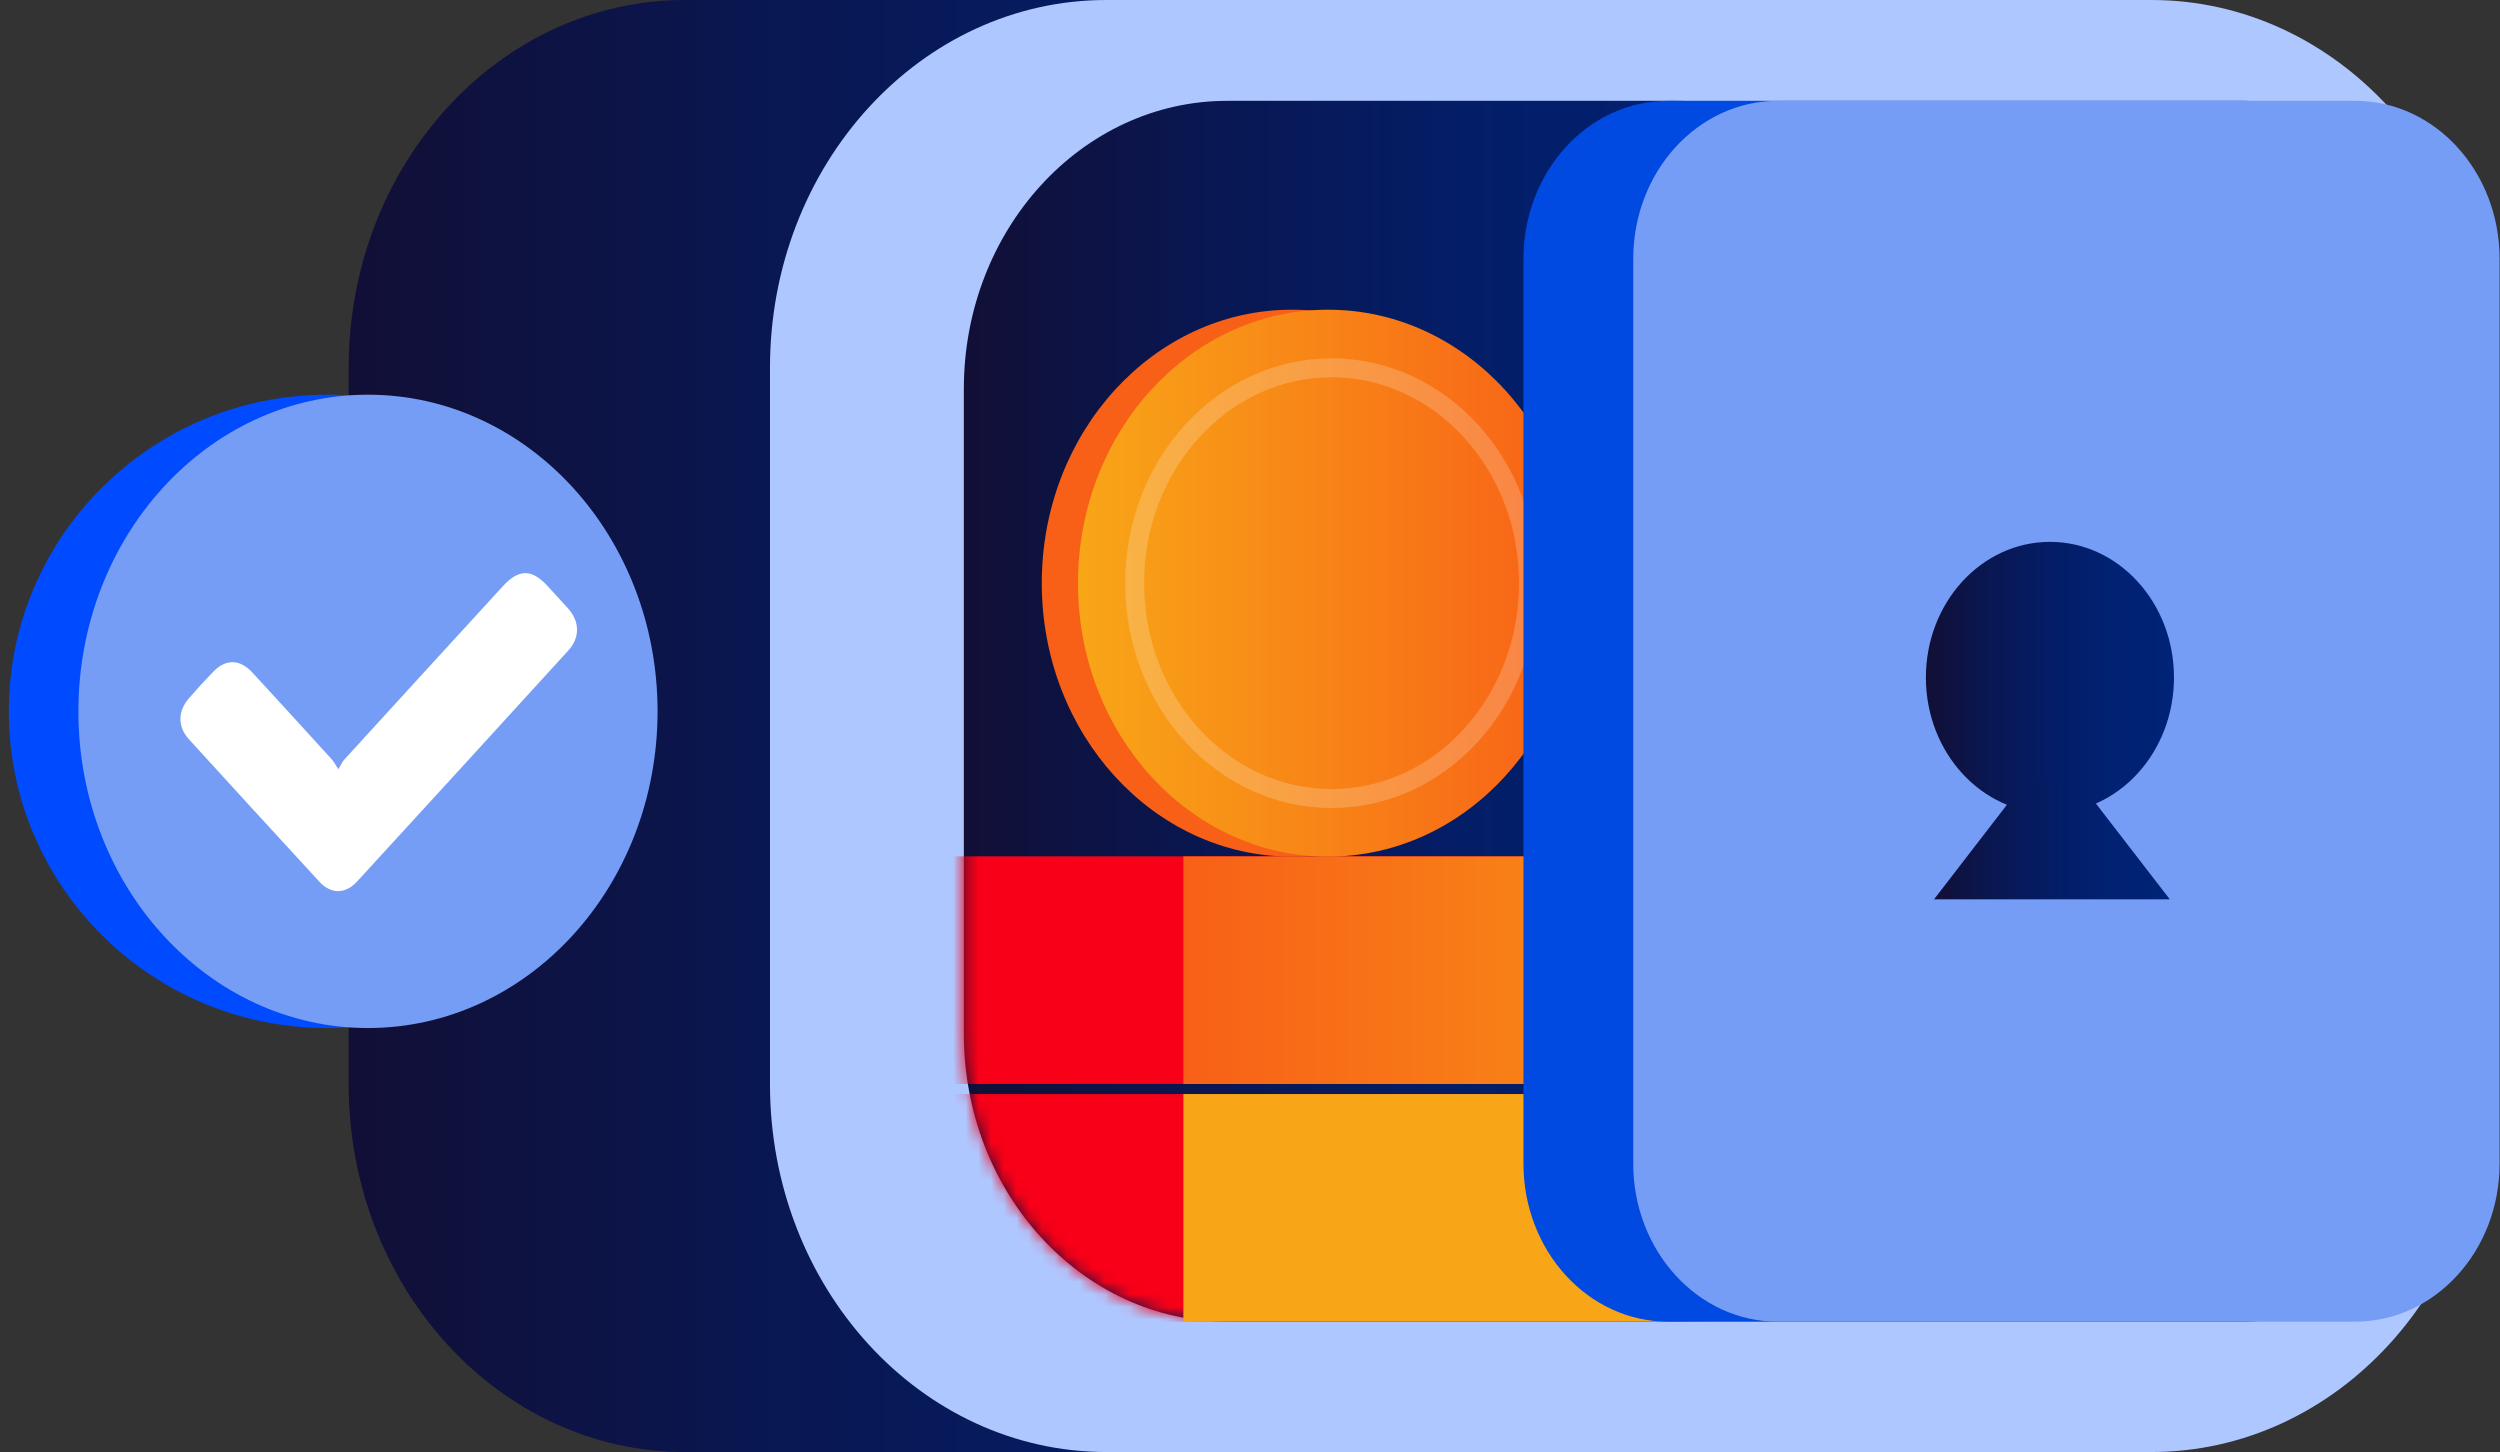
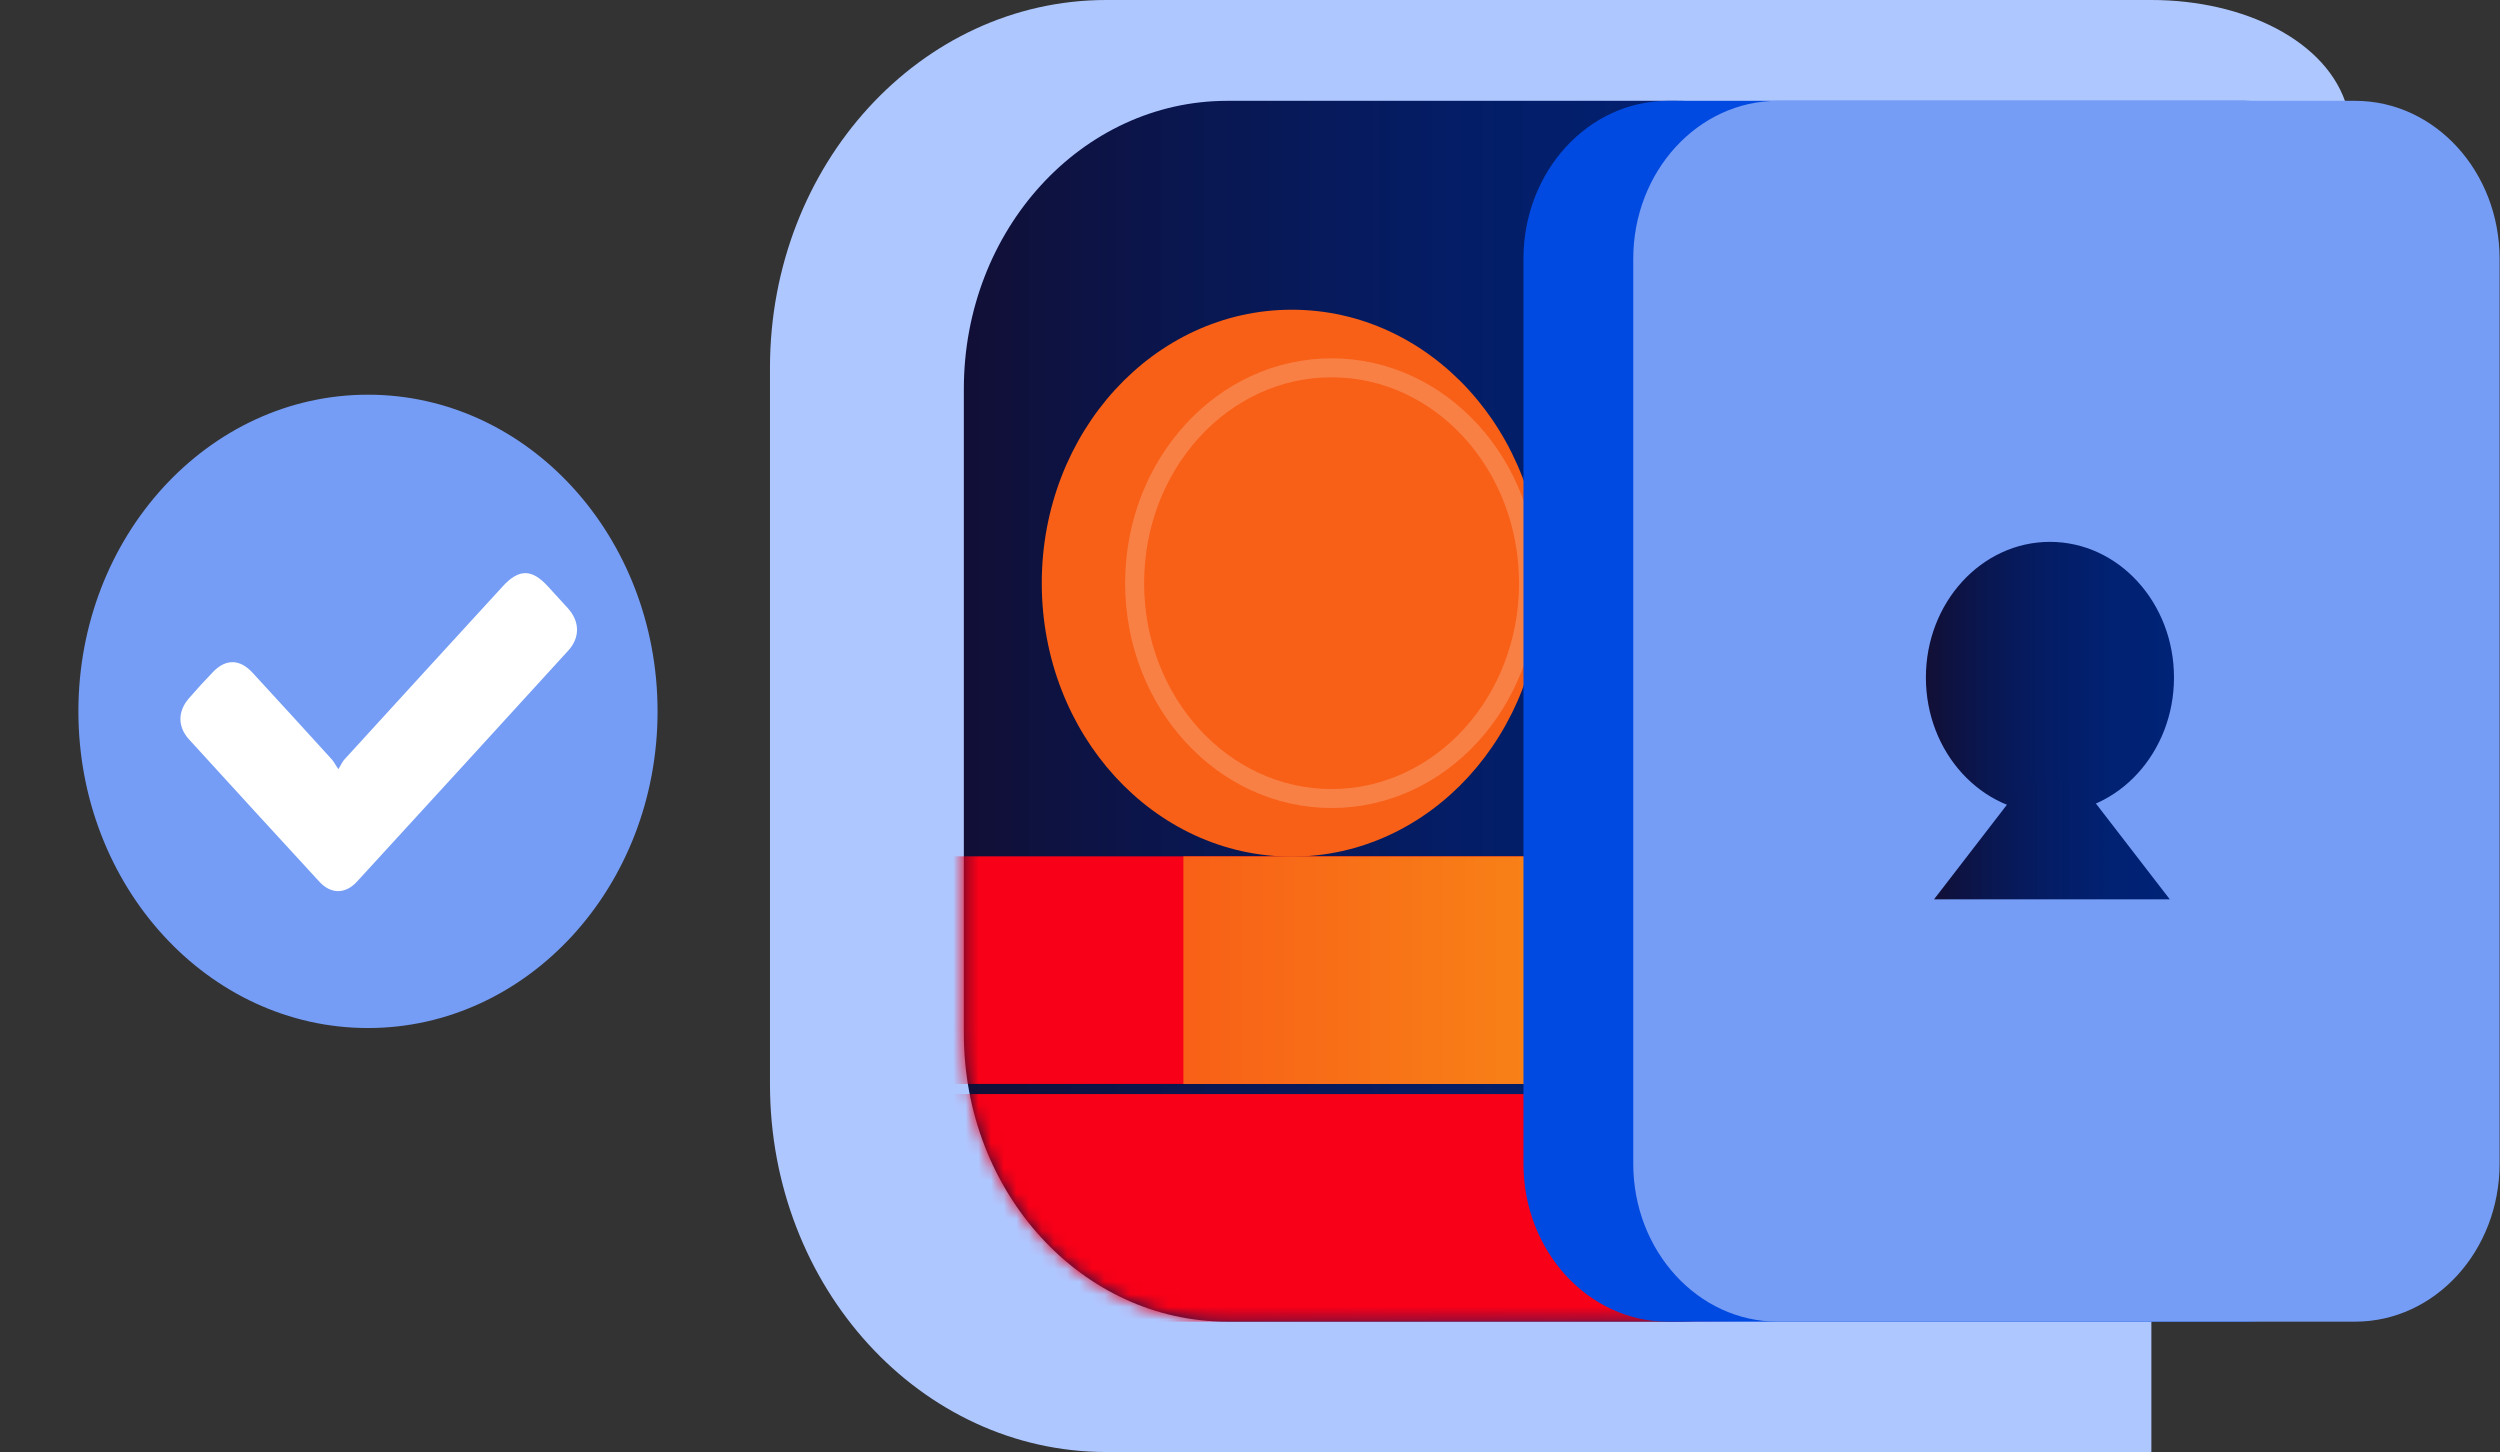
<svg xmlns="http://www.w3.org/2000/svg" width="198" height="115" viewBox="0 0 198 115" fill="none">
  <rect x="0" y="0" width="198" height="115" fill="#333333" stroke="none" />
  <g clip-path="url(#clip0_518_5843)">
-     <path d="M137.02 0H54.252C39.54 0 27.613 13.042 27.613 29.13V85.87C27.613 101.958 39.54 115 54.252 115H137.02C151.732 115 163.659 101.958 163.659 85.87V29.13C163.659 13.042 151.732 0 137.02 0Z" fill="url(#paint0_linear_518_5843)" />
-     <path d="M170.389 0H87.621C72.909 0 60.982 13.042 60.982 29.13V85.87C60.982 101.958 72.909 115 87.621 115H170.389C185.101 115 197.028 101.958 197.028 85.87V29.13C197.028 13.042 185.101 0 170.389 0Z" fill="#AFC7FF" />
+     <path d="M170.389 0H87.621C72.909 0 60.982 13.042 60.982 29.13V85.87C60.982 101.958 72.909 115 87.621 115H170.389V29.13C197.028 13.042 185.101 0 170.389 0Z" fill="#AFC7FF" />
    <path d="M132.795 7.986H97.202C85.678 7.986 76.336 18.201 76.336 30.803V81.857C76.336 94.459 85.678 104.675 97.202 104.675H132.795C144.319 104.675 153.661 94.459 153.661 81.857V30.803C153.661 18.201 144.319 7.986 132.795 7.986Z" fill="url(#paint1_linear_518_5843)" />
    <mask id="mask0_518_5843" style="mask-type:luminance" maskUnits="userSpaceOnUse" x="76" y="7" width="78" height="98">
      <path d="M132.795 7.986H97.202C85.678 7.986 76.336 18.201 76.336 30.803V81.857C76.336 94.459 85.678 104.675 97.202 104.675H132.795C144.319 104.675 153.661 94.459 153.661 81.857V30.803C153.661 18.201 144.319 7.986 132.795 7.986Z" fill="white" />
    </mask>
    <g mask="url(#mask0_518_5843)">
      <path d="M144.88 67.824H68.667C67.044 67.824 65.728 69.263 65.728 71.038V82.637C65.728 84.411 67.044 85.85 68.667 85.85H144.88C146.503 85.85 147.818 84.411 147.818 82.637V71.038C147.818 69.263 146.503 67.824 144.88 67.824Z" fill="#F80017" />
      <path d="M144.88 86.648H68.667C67.044 86.648 65.728 88.087 65.728 89.862V101.461C65.728 103.235 67.044 104.674 68.667 104.674H144.88C146.503 104.674 147.818 103.235 147.818 101.461V89.862C147.818 88.087 146.503 86.648 144.88 86.648Z" fill="#F80017" />
    </g>
    <path d="M152.549 67.825H93.725V85.851H152.549V67.825Z" fill="url(#paint2_linear_518_5843)" />
-     <path d="M152.549 86.649H93.725V104.675H152.549V86.649Z" fill="url(#paint3_linear_518_5843)" />
    <path d="M102.313 67.844C113.251 67.844 122.118 58.148 122.118 46.187C122.118 34.225 113.251 24.529 102.313 24.529C91.375 24.529 82.508 34.225 82.508 46.187C82.508 58.148 91.375 67.844 102.313 67.844Z" fill="#F86017" />
-     <path d="M105.182 67.844C116.12 67.844 124.987 58.148 124.987 46.187C124.987 34.225 116.12 24.529 105.182 24.529C94.244 24.529 85.377 34.225 85.377 46.187C85.377 58.148 94.244 67.844 105.182 67.844Z" fill="url(#paint4_linear_518_5843)" />
    <path opacity="0.2" d="M105.461 63.243C114.075 63.243 121.058 55.607 121.058 46.187C121.058 36.767 114.075 29.131 105.461 29.131C96.846 29.131 89.863 36.767 89.863 46.187C89.863 55.607 96.846 63.243 105.461 63.243Z" stroke="white" stroke-width="1.5" stroke-miterlimit="10" />
    <path d="M177.831 7.986H132.1C125.781 7.986 120.658 13.587 120.658 20.497V92.163C120.658 99.073 125.781 104.675 132.1 104.675H177.831C184.15 104.675 189.272 99.073 189.272 92.163V20.497C189.272 13.587 184.15 7.986 177.831 7.986Z" fill="#004AE1" />
    <path d="M186.526 7.986H140.795C134.476 7.986 129.354 13.587 129.354 20.497V92.163C129.354 99.073 134.476 104.675 140.795 104.675H186.526C192.845 104.675 197.967 99.073 197.967 92.163V20.497C197.967 13.587 192.845 7.986 186.526 7.986Z" fill="#759DF5" />
    <path d="M162.356 64.402C167.781 64.402 172.18 59.593 172.18 53.659C172.18 47.726 167.781 42.916 162.356 42.916C156.93 42.916 152.531 47.726 152.531 53.659C152.531 59.593 156.93 64.402 162.356 64.402Z" fill="url(#paint5_linear_518_5843)" />
    <path d="M160.442 61.797L153.174 71.228H171.849L164.633 61.873L160.442 61.797Z" fill="url(#paint6_linear_518_5843)" />
-     <path d="M25.91 81.42C39.835 81.42 51.123 70.191 51.123 56.34C51.123 42.488 39.835 31.26 25.91 31.26C11.986 31.26 0.697 42.488 0.697 56.34C0.697 70.191 11.986 81.42 25.91 81.42Z" fill="#004AFF" />
    <path d="M29.144 81.42C41.811 81.42 52.079 70.191 52.079 56.34C52.079 42.488 41.811 31.26 29.144 31.26C16.477 31.26 6.209 42.488 6.209 56.34C6.209 70.191 16.477 81.42 29.144 81.42Z" fill="#759DF5" />
    <path d="M26.798 60.922C27.024 60.561 27.111 60.333 27.267 60.161C31.458 55.579 35.631 50.996 39.822 46.433C41.091 45.045 42.117 45.045 43.386 46.433C43.925 47.022 44.464 47.612 45.003 48.201C45.925 49.247 45.942 50.502 45.003 51.529C39.439 57.632 33.857 63.736 28.276 69.821C27.354 70.829 26.206 70.829 25.285 69.821C21.842 66.075 18.399 62.329 14.974 58.564C14.052 57.556 14.07 56.32 14.974 55.294C15.582 54.59 16.208 53.906 16.852 53.24C17.86 52.175 18.973 52.175 19.982 53.259C22.085 55.541 24.189 57.842 26.276 60.142C26.433 60.313 26.537 60.523 26.798 60.922Z" fill="white" />
  </g>
  <defs>
    <linearGradient id="paint0_linear_518_5843" x1="27.613" y1="57.5" x2="163.659" y2="57.5" gradientUnits="userSpaceOnUse">
      <stop stop-color="#110F36" />
      <stop offset="0.25" stop-color="#091752" />
      <stop offset="0.5" stop-color="#041D66" />
      <stop offset="0.75" stop-color="#012172" />
      <stop offset="0.99" stop-color="#002377" />
    </linearGradient>
    <linearGradient id="paint1_linear_518_5843" x1="76.336" y1="56.34" x2="153.661" y2="56.34" gradientUnits="userSpaceOnUse">
      <stop stop-color="#110F36" />
      <stop offset="0.25" stop-color="#091752" />
      <stop offset="0.5" stop-color="#041D66" />
      <stop offset="0.75" stop-color="#012172" />
      <stop offset="0.99" stop-color="#002377" />
    </linearGradient>
    <linearGradient id="paint2_linear_518_5843" x1="93.725" y1="76.857" x2="152.549" y2="76.857" gradientUnits="userSpaceOnUse">
      <stop stop-color="#F86017" />
      <stop offset="1" stop-color="#F8A617" />
    </linearGradient>
    <linearGradient id="paint3_linear_518_5843" x1="0.698" y1="95.662" x2="2.436" y2="95.662" gradientUnits="userSpaceOnUse">
      <stop stop-color="#F86017" />
      <stop offset="1" stop-color="#F8A617" />
    </linearGradient>
    <linearGradient id="paint4_linear_518_5843" x1="124.987" y1="46.187" x2="85.377" y2="46.187" gradientUnits="userSpaceOnUse">
      <stop stop-color="#F86017" />
      <stop offset="1" stop-color="#F8A617" />
    </linearGradient>
    <linearGradient id="paint5_linear_518_5843" x1="152.549" y1="53.659" x2="172.18" y2="53.659" gradientUnits="userSpaceOnUse">
      <stop stop-color="#110F36" />
      <stop offset="0.25" stop-color="#091752" />
      <stop offset="0.5" stop-color="#041D66" />
      <stop offset="0.75" stop-color="#012172" />
      <stop offset="0.99" stop-color="#002377" />
    </linearGradient>
    <linearGradient id="paint6_linear_518_5843" x1="153.174" y1="66.513" x2="171.849" y2="66.513" gradientUnits="userSpaceOnUse">
      <stop stop-color="#110F36" />
      <stop offset="0.25" stop-color="#091752" />
      <stop offset="0.5" stop-color="#041D66" />
      <stop offset="0.75" stop-color="#012172" />
      <stop offset="0.99" stop-color="#002377" />
    </linearGradient>
    <clipPath id="clip0_518_5843">
      <rect width="197.269" height="115" fill="white" transform="translate(0.697)" />
    </clipPath>
  </defs>
</svg>